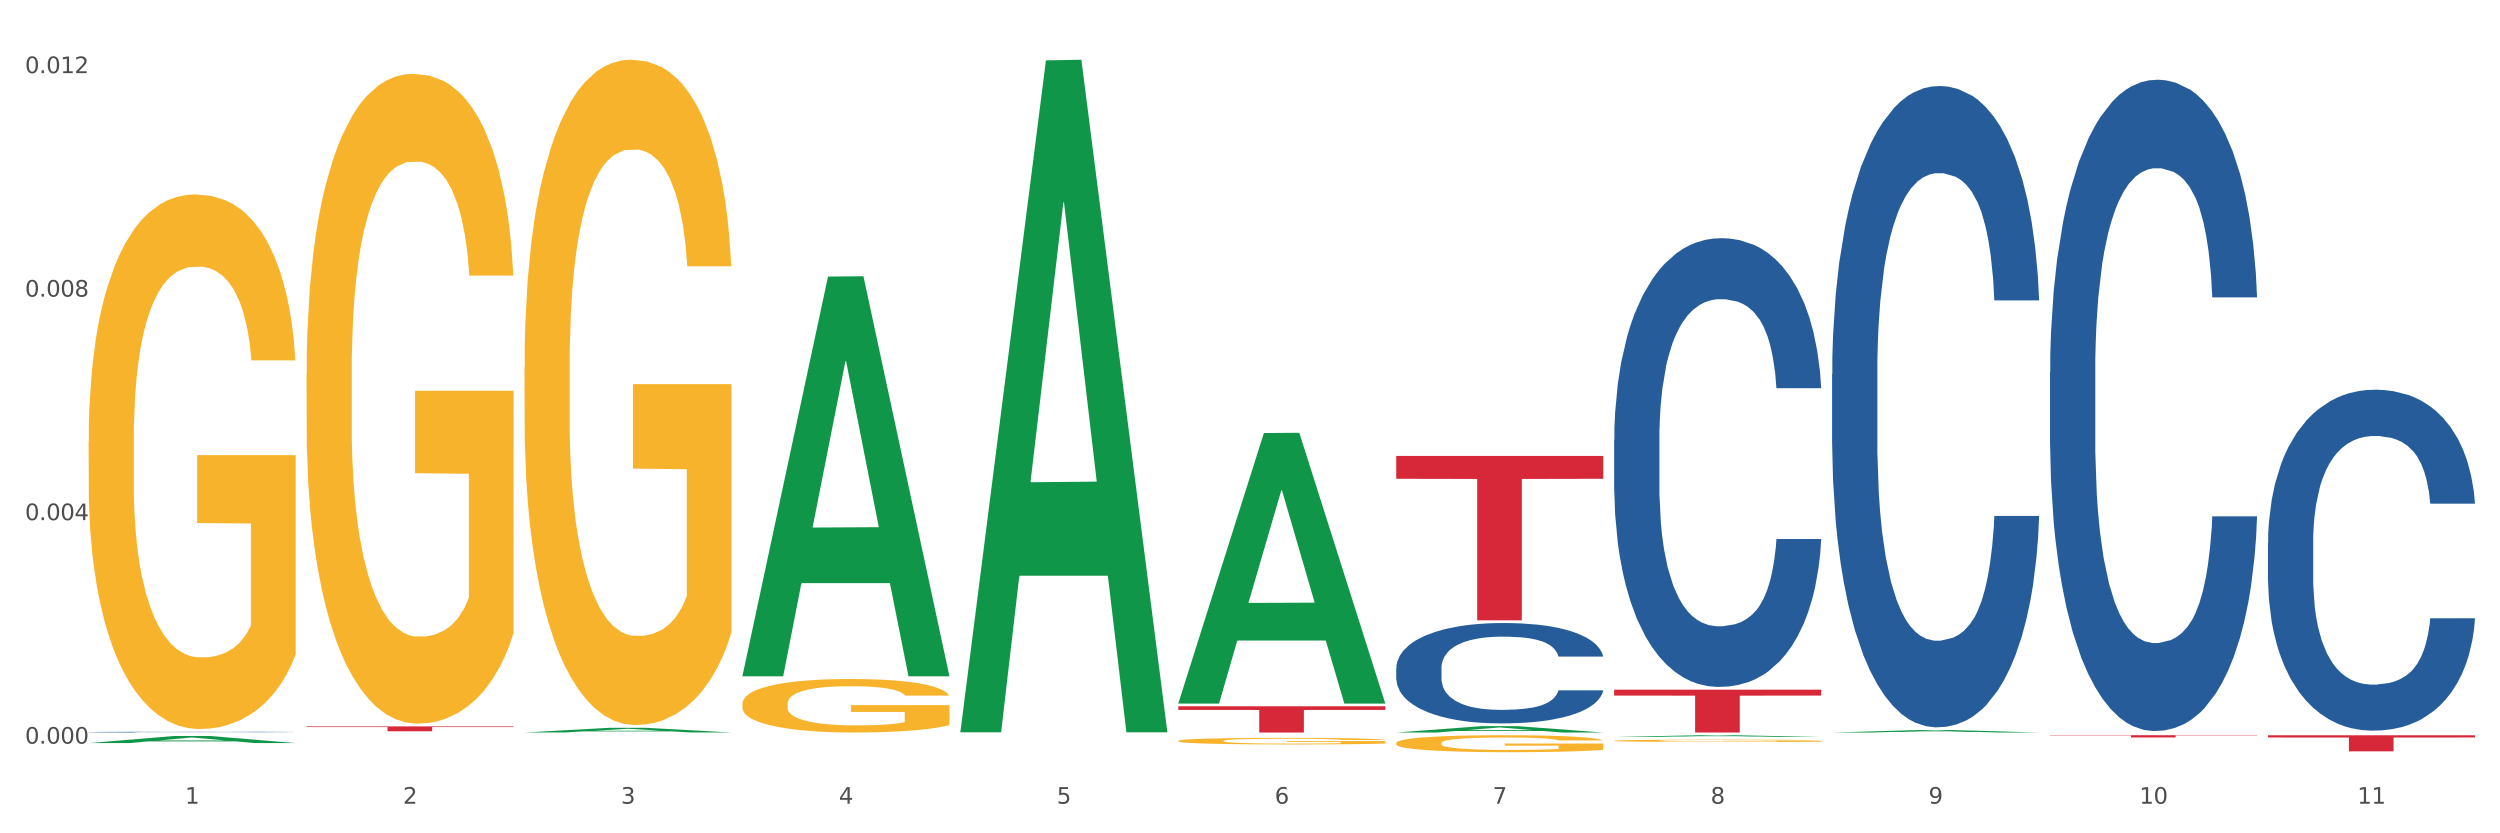
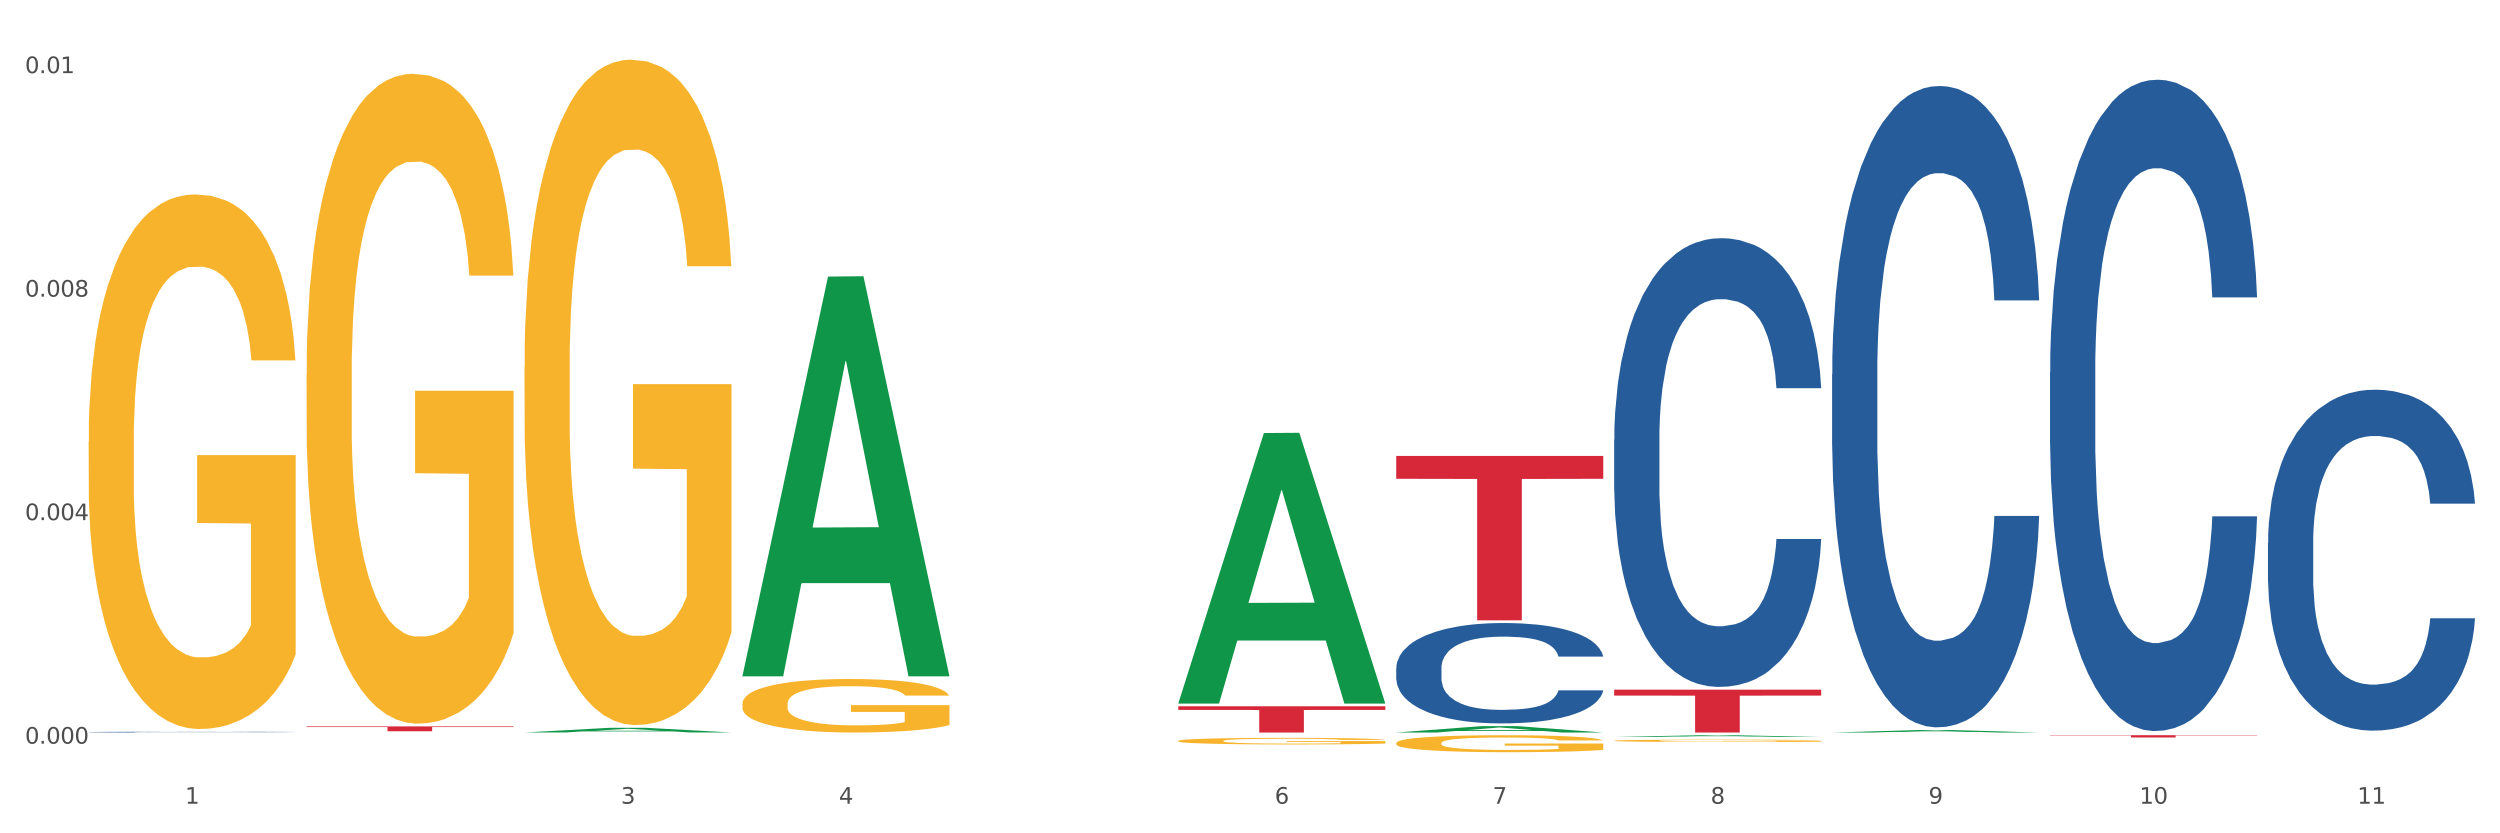
<svg xmlns="http://www.w3.org/2000/svg" xmlns:xlink="http://www.w3.org/1999/xlink" width="1080pt" height="360pt" viewBox="0 0 1080 360" version="1.1">
  <rect x="0" y="0" width="1080" height="360" fill="#333333" stroke="none" />
  <defs>
    <style type="text/css">*{stroke-linejoin: round; stroke-linecap: butt}</style>
  </defs>
  <g id="figure_1">
    <g id="patch_1">
      <path d="M 0 360  L 1080 360  L 1080 0  L 0 0  z " style="fill: #ffffff; stroke: #ffffff; stroke-linejoin: miter" />
    </g>
    <g id="axes_1">
      <g id="matplotlib.axis_1">
        <g id="xtick_1">
          <g id="text_1">
            <g style="fill: #4d4d4d" transform="translate(79.949 347.204) scale(0.096 -0.096)">
              <defs>
                <path id="DejaVuSans-31" d="M 794 531  L 1825 531  L 1825 4091  L 703 3866  L 703 4441  L 1819 4666  L 2450 4666  L 2450 531  L 3481 531  L 3481 0  L 794 0  L 794 531  z " transform="scale(0.016)" />
              </defs>
              <use xlink:href="#DejaVuSans-31" />
            </g>
          </g>
        </g>
        <g id="xtick_2">
          <g id="text_2">
            <g style="fill: #4d4d4d" transform="translate(174.097 347.204) scale(0.096 -0.096)">
              <defs>
-                 <path id="DejaVuSans-32" d="M 1228 531  L 3431 531  L 3431 0  L 469 0  L 469 531  Q 828 903 1448 1529  Q 2069 2156 2228 2338  Q 2531 2678 2651 2914  Q 2772 3150 2772 3378  Q 2772 3750 2511 3984  Q 2250 4219 1831 4219  Q 1534 4219 1204 4116  Q 875 4013 500 3803  L 500 4441  Q 881 4594 1212 4672  Q 1544 4750 1819 4750  Q 2544 4750 2975 4387  Q 3406 4025 3406 3419  Q 3406 3131 3298 2873  Q 3191 2616 2906 2266  Q 2828 2175 2409 1742  Q 1991 1309 1228 531  z " transform="scale(0.016)" />
-               </defs>
+                 </defs>
              <use xlink:href="#DejaVuSans-32" />
            </g>
          </g>
        </g>
        <g id="xtick_3">
          <g id="text_3">
            <g style="fill: #4d4d4d" transform="translate(268.244 347.204) scale(0.096 -0.096)">
              <defs>
                <path id="DejaVuSans-33" d="M 2597 2516  Q 3050 2419 3304 2112  Q 3559 1806 3559 1356  Q 3559 666 3084 287  Q 2609 -91 1734 -91  Q 1441 -91 1130 -33  Q 819 25 488 141  L 488 750  Q 750 597 1062 519  Q 1375 441 1716 441  Q 2309 441 2620 675  Q 2931 909 2931 1356  Q 2931 1769 2642 2001  Q 2353 2234 1838 2234  L 1294 2234  L 1294 2753  L 1863 2753  Q 2328 2753 2575 2939  Q 2822 3125 2822 3475  Q 2822 3834 2567 4026  Q 2313 4219 1838 4219  Q 1578 4219 1281 4162  Q 984 4106 628 3988  L 628 4550  Q 988 4650 1302 4700  Q 1616 4750 1894 4750  Q 2613 4750 3031 4423  Q 3450 4097 3450 3541  Q 3450 3153 3228 2886  Q 3006 2619 2597 2516  z " transform="scale(0.016)" />
              </defs>
              <use xlink:href="#DejaVuSans-33" />
            </g>
          </g>
        </g>
        <g id="xtick_4">
          <g id="text_4">
            <g style="fill: #4d4d4d" transform="translate(362.392 347.204) scale(0.096 -0.096)">
              <defs>
                <path id="DejaVuSans-34" d="M 2419 4116  L 825 1625  L 2419 1625  L 2419 4116  z M 2253 4666  L 3047 4666  L 3047 1625  L 3713 1625  L 3713 1100  L 3047 1100  L 3047 0  L 2419 0  L 2419 1100  L 313 1100  L 313 1709  L 2253 4666  z " transform="scale(0.016)" />
              </defs>
              <use xlink:href="#DejaVuSans-34" />
            </g>
          </g>
        </g>
        <g id="xtick_5">
          <g id="text_5">
            <g style="fill: #4d4d4d" transform="translate(456.54 347.204) scale(0.096 -0.096)">
              <defs>
-                 <path id="DejaVuSans-35" d="M 691 4666  L 3169 4666  L 3169 4134  L 1269 4134  L 1269 2991  Q 1406 3038 1543 3061  Q 1681 3084 1819 3084  Q 2600 3084 3056 2656  Q 3513 2228 3513 1497  Q 3513 744 3044 326  Q 2575 -91 1722 -91  Q 1428 -91 1123 -41  Q 819 9 494 109  L 494 744  Q 775 591 1075 516  Q 1375 441 1709 441  Q 2250 441 2565 725  Q 2881 1009 2881 1497  Q 2881 1984 2565 2268  Q 2250 2553 1709 2553  Q 1456 2553 1204 2497  Q 953 2441 691 2322  L 691 4666  z " transform="scale(0.016)" />
-               </defs>
+                 </defs>
              <use xlink:href="#DejaVuSans-35" />
            </g>
          </g>
        </g>
        <g id="xtick_6">
          <g id="text_6">
            <g style="fill: #4d4d4d" transform="translate(550.688 347.204) scale(0.096 -0.096)">
              <defs>
                <path id="DejaVuSans-36" d="M 2113 2584  Q 1688 2584 1439 2293  Q 1191 2003 1191 1497  Q 1191 994 1439 701  Q 1688 409 2113 409  Q 2538 409 2786 701  Q 3034 994 3034 1497  Q 3034 2003 2786 2293  Q 2538 2584 2113 2584  z M 3366 4563  L 3366 3988  Q 3128 4100 2886 4159  Q 2644 4219 2406 4219  Q 1781 4219 1451 3797  Q 1122 3375 1075 2522  Q 1259 2794 1537 2939  Q 1816 3084 2150 3084  Q 2853 3084 3261 2657  Q 3669 2231 3669 1497  Q 3669 778 3244 343  Q 2819 -91 2113 -91  Q 1303 -91 875 529  Q 447 1150 447 2328  Q 447 3434 972 4092  Q 1497 4750 2381 4750  Q 2619 4750 2861 4703  Q 3103 4656 3366 4563  z " transform="scale(0.016)" />
              </defs>
              <use xlink:href="#DejaVuSans-36" />
            </g>
          </g>
        </g>
        <g id="xtick_7">
          <g id="text_7">
            <g style="fill: #4d4d4d" transform="translate(644.835 347.204) scale(0.096 -0.096)">
              <defs>
                <path id="DejaVuSans-37" d="M 525 4666  L 3525 4666  L 3525 4397  L 1831 0  L 1172 0  L 2766 4134  L 525 4134  L 525 4666  z " transform="scale(0.016)" />
              </defs>
              <use xlink:href="#DejaVuSans-37" />
            </g>
          </g>
        </g>
        <g id="xtick_8">
          <g id="text_8">
            <g style="fill: #4d4d4d" transform="translate(738.983 347.204) scale(0.096 -0.096)">
              <defs>
                <path id="DejaVuSans-38" d="M 2034 2216  Q 1584 2216 1326 1975  Q 1069 1734 1069 1313  Q 1069 891 1326 650  Q 1584 409 2034 409  Q 2484 409 2743 651  Q 3003 894 3003 1313  Q 3003 1734 2745 1975  Q 2488 2216 2034 2216  z M 1403 2484  Q 997 2584 770 2862  Q 544 3141 544 3541  Q 544 4100 942 4425  Q 1341 4750 2034 4750  Q 2731 4750 3128 4425  Q 3525 4100 3525 3541  Q 3525 3141 3298 2862  Q 3072 2584 2669 2484  Q 3125 2378 3379 2068  Q 3634 1759 3634 1313  Q 3634 634 3220 271  Q 2806 -91 2034 -91  Q 1263 -91 848 271  Q 434 634 434 1313  Q 434 1759 690 2068  Q 947 2378 1403 2484  z M 1172 3481  Q 1172 3119 1398 2916  Q 1625 2713 2034 2713  Q 2441 2713 2670 2916  Q 2900 3119 2900 3481  Q 2900 3844 2670 4047  Q 2441 4250 2034 4250  Q 1625 4250 1398 4047  Q 1172 3844 1172 3481  z " transform="scale(0.016)" />
              </defs>
              <use xlink:href="#DejaVuSans-38" />
            </g>
          </g>
        </g>
        <g id="xtick_9">
          <g id="text_9">
            <g style="fill: #4d4d4d" transform="translate(833.131 347.204) scale(0.096 -0.096)">
              <defs>
                <path id="DejaVuSans-39" d="M 703 97  L 703 672  Q 941 559 1184 500  Q 1428 441 1663 441  Q 2288 441 2617 861  Q 2947 1281 2994 2138  Q 2813 1869 2534 1725  Q 2256 1581 1919 1581  Q 1219 1581 811 2004  Q 403 2428 403 3163  Q 403 3881 828 4315  Q 1253 4750 1959 4750  Q 2769 4750 3195 4129  Q 3622 3509 3622 2328  Q 3622 1225 3098 567  Q 2575 -91 1691 -91  Q 1453 -91 1209 -44  Q 966 3 703 97  z M 1959 2075  Q 2384 2075 2632 2365  Q 2881 2656 2881 3163  Q 2881 3666 2632 3958  Q 2384 4250 1959 4250  Q 1534 4250 1286 3958  Q 1038 3666 1038 3163  Q 1038 2656 1286 2365  Q 1534 2075 1959 2075  z " transform="scale(0.016)" />
              </defs>
              <use xlink:href="#DejaVuSans-39" />
            </g>
          </g>
        </g>
        <g id="xtick_10">
          <g id="text_10">
            <g style="fill: #4d4d4d" transform="translate(924.224 347.204) scale(0.096 -0.096)">
              <defs>
                <path id="DejaVuSans-30" d="M 2034 4250  Q 1547 4250 1301 3770  Q 1056 3291 1056 2328  Q 1056 1369 1301 889  Q 1547 409 2034 409  Q 2525 409 2770 889  Q 3016 1369 3016 2328  Q 3016 3291 2770 3770  Q 2525 4250 2034 4250  z M 2034 4750  Q 2819 4750 3233 4129  Q 3647 3509 3647 2328  Q 3647 1150 3233 529  Q 2819 -91 2034 -91  Q 1250 -91 836 529  Q 422 1150 422 2328  Q 422 3509 836 4129  Q 1250 4750 2034 4750  z " transform="scale(0.016)" />
              </defs>
              <use xlink:href="#DejaVuSans-31" />
              <use xlink:href="#DejaVuSans-30" transform="translate(63.623 0)" />
            </g>
          </g>
        </g>
        <g id="xtick_11">
          <g id="text_11">
            <g style="fill: #4d4d4d" transform="translate(1018.372 347.204) scale(0.096 -0.096)">
              <use xlink:href="#DejaVuSans-31" />
              <use xlink:href="#DejaVuSans-31" transform="translate(63.623 0)" />
            </g>
          </g>
        </g>
        <g id="xtick_12" />
        <g id="xtick_13" />
        <g id="xtick_14" />
        <g id="xtick_15" />
        <g id="xtick_16" />
        <g id="xtick_17" />
        <g id="xtick_18" />
        <g id="xtick_19" />
        <g id="xtick_20" />
        <g id="xtick_21" />
      </g>
      <g id="matplotlib.axis_2">
        <g id="ytick_1">
          <g id="text_12">
            <g style="fill: #4d4d4d" transform="translate(10.8 321.266) scale(0.096 -0.096)">
              <defs>
                <path id="DejaVuSans-2e" d="M 684 794  L 1344 794  L 1344 0  L 684 0  L 684 794  z " transform="scale(0.016)" />
              </defs>
              <use xlink:href="#DejaVuSans-30" />
              <use xlink:href="#DejaVuSans-2e" transform="translate(63.623 0)" />
              <use xlink:href="#DejaVuSans-30" transform="translate(95.41 0)" />
              <use xlink:href="#DejaVuSans-30" transform="translate(159.033 0)" />
              <use xlink:href="#DejaVuSans-30" transform="translate(222.656 0)" />
            </g>
          </g>
        </g>
        <g id="ytick_2">
          <g id="text_13">
            <g style="fill: #4d4d4d" transform="translate(10.8 224.709) scale(0.096 -0.096)">
              <use xlink:href="#DejaVuSans-30" />
              <use xlink:href="#DejaVuSans-2e" transform="translate(63.623 0)" />
              <use xlink:href="#DejaVuSans-30" transform="translate(95.41 0)" />
              <use xlink:href="#DejaVuSans-30" transform="translate(159.033 0)" />
              <use xlink:href="#DejaVuSans-34" transform="translate(222.656 0)" />
            </g>
          </g>
        </g>
        <g id="ytick_3">
          <g id="text_14">
            <g style="fill: #4d4d4d" transform="translate(10.8 128.151) scale(0.096 -0.096)">
              <use xlink:href="#DejaVuSans-30" />
              <use xlink:href="#DejaVuSans-2e" transform="translate(63.623 0)" />
              <use xlink:href="#DejaVuSans-30" transform="translate(95.41 0)" />
              <use xlink:href="#DejaVuSans-30" transform="translate(159.033 0)" />
              <use xlink:href="#DejaVuSans-38" transform="translate(222.656 0)" />
            </g>
          </g>
        </g>
        <g id="ytick_4">
          <g id="text_15">
            <g style="fill: #4d4d4d" transform="translate(10.8 31.593) scale(0.096 -0.096)">
              <use xlink:href="#DejaVuSans-30" />
              <use xlink:href="#DejaVuSans-2e" transform="translate(63.623 0)" />
              <use xlink:href="#DejaVuSans-30" transform="translate(95.41 0)" />
              <use xlink:href="#DejaVuSans-31" transform="translate(159.033 0)" />
              <use xlink:href="#DejaVuSans-32" transform="translate(222.656 0)" />
            </g>
          </g>
        </g>
        <g id="ytick_5" />
        <g id="ytick_6" />
        <g id="ytick_7" />
      </g>
      <g id="PolyCollection_1">
-         <path d="M 38.283 321.007  L 38.375 321.004  L 75.258 317.944  L 90.564 317.941  L 127.723 321.012  L 110.02 321.012  L 101.998 320.297  L 63.916 320.297  L 63.64 320.309  L 55.894 321.012  L 38.283 321.012  L 38.283 321.007  L 68.711 319.87  L 97.203 319.868  L 83.095 318.596  L 82.911 318.59  L 82.727 318.599  L 68.619 319.868  L 68.711 319.87  L 38.283 321.007  z " clip-path="url(#p2ce8f392f6)" style="fill: #109648" />
        <path d="M 697.317 297.927  L 786.757 297.927  L 786.757 300.502  L 751.574 300.519  L 751.574 316.452  L 732.287 316.452  L 732.287 300.519  L 697.317 300.502  L 697.317 297.945  L 697.317 297.927  z " clip-path="url(#p2ce8f392f6)" style="fill: #d62839" />
        <path d="M 38.283 190.717  L 38.389 190.506  L 38.389 182.913  L 38.6 176.374  L 39.656 160.555  L 41.24 147.477  L 42.401 140.517  L 43.563 134.822  L 44.936 129.127  L 46.625 123.221  L 49.687 114.573  L 51.588 110.143  L 53.911 105.503  L 58.135 98.753  L 61.197 94.956  L 64.365 91.792  L 69.54 87.996  L 72.919 86.308  L 76.509 85.043  L 80.838 84.199  L 84.112 83.988  L 91.292 84.621  L 97.417 86.519  L 100.374 87.996  L 104.175 90.527  L 106.182 92.214  L 109.455 95.589  L 112.834 100.019  L 115.157 103.815  L 118.642 110.987  L 121.282 118.158  L 123.711 127.017  L 124.978 133.134  L 125.928 138.829  L 126.773 145.368  L 127.618 155.703  L 108.61 155.703  L 107.871 148.321  L 106.71 141.36  L 105.02 134.611  L 103.542 130.392  L 101.007 125.119  L 98.684 121.744  L 96.256 119.213  L 93.299 117.104  L 90.976 116.049  L 87.702 115.205  L 81.261 115.416  L 76.931 117.104  L 73.975 119.213  L 72.074 121.111  L 70.384 123.221  L 68.484 126.174  L 66.266 130.603  L 64.682 134.611  L 63.098 139.673  L 61.831 144.735  L 60.669 150.641  L 59.719 156.969  L 58.98 163.508  L 58.346 171.523  L 57.818 184.811  L 57.818 213.709  L 58.03 220.247  L 58.558 228.895  L 59.191 235.434  L 60.247 243.238  L 61.197 248.512  L 62.993 256.105  L 64.999 262.433  L 66.583 266.44  L 68.167 269.815  L 70.912 274.456  L 73.975 278.252  L 76.615 280.573  L 80.205 282.682  L 82.634 283.526  L 84.745 283.947  L 89.92 283.947  L 93.616 283.315  L 97.734 281.838  L 100.902 279.94  L 103.542 277.62  L 106.498 273.823  L 108.399 270.237  L 108.399 226.153  L 85.168 225.942  L 85.168 196.623  L 127.723 196.623  L 127.723 282.682  L 125.928 287.111  L 123.922 291.119  L 121.81 294.705  L 118.642 299.134  L 114.841 303.353  L 111.461 306.306  L 107.871 308.837  L 103.647 311.157  L 98.156 313.266  L 94.777 314.11  L 90.553 314.743  L 85.59 314.954  L 81.261 314.532  L 77.037 313.477  L 72.602 311.579  L 68.272 308.837  L 64.999 306.095  L 61.725 302.72  L 58.241 298.29  L 55.495 294.072  L 53.383 290.275  L 51.06 285.424  L 48.526 279.096  L 46.625 273.401  L 44.936 267.495  L 43.14 259.902  L 41.873 253.363  L 40.606 245.137  L 39.867 239.02  L 39.022 229.528  L 38.389 216.24  L 38.283 190.717  z " clip-path="url(#p2ce8f392f6)" style="fill: #f7b32b" />
        <path d="M 509.021 305.12  L 598.462 305.12  L 598.462 306.695  L 563.279 306.706  L 563.279 316.452  L 543.992 316.452  L 543.992 306.706  L 509.021 306.695  L 509.021 305.131  L 509.021 305.12  z " clip-path="url(#p2ce8f392f6)" style="fill: #d62839" />
        <path d="M 132.431 313.796  L 221.871 313.796  L 221.871 314.091  L 186.688 314.093  L 186.688 315.921  L 167.401 315.921  L 167.401 314.093  L 132.431 314.091  L 132.431 313.798  L 132.431 313.796  z " clip-path="url(#p2ce8f392f6)" style="fill: #d62839" />
        <path d="M 38.283 316.27  L 38.389 316.269  L 38.389 316.261  L 38.706 316.249  L 39.869 316.228  L 41.349 316.212  L 43.886 316.194  L 45.261 316.186  L 47.058 316.177  L 50.758 316.163  L 54.987 316.151  L 57.947 316.144  L 60.167 316.14  L 65.136 316.132  L 67.991 316.129  L 70.951 316.126  L 73.488 316.124  L 77.717 316.122  L 81.1 316.121  L 85.012 316.121  L 88.289 316.121  L 92.624 316.123  L 98.967 316.126  L 101.399 316.128  L 104.676 316.132  L 108.059 316.137  L 110.808 316.142  L 113.98 316.149  L 117.257 316.158  L 120.429 316.169  L 122.649 316.18  L 124.446 316.191  L 126.032 316.204  L 127.195 316.219  L 127.723 316.232  L 108.376 316.232  L 107.848 316.22  L 106.79 316.208  L 105.733 316.2  L 104.57 316.194  L 102.773 316.186  L 101.187 316.181  L 98.544 316.176  L 96.113 316.172  L 94.104 316.17  L 91.672 316.168  L 86.492 316.166  L 82.792 316.166  L 80.466 316.167  L 77.611 316.168  L 75.18 316.17  L 72.325 316.174  L 70.105 316.178  L 67.885 316.183  L 66.616 316.187  L 64.713 316.193  L 63.445 316.199  L 61.753 316.208  L 60.802 316.215  L 59.11 316.232  L 58.37 316.245  L 58.053 316.253  L 57.841 316.263  L 57.841 316.31  L 58.476 316.331  L 59.004 316.34  L 59.85 316.351  L 61.436 316.364  L 63.762 316.377  L 66.193 316.386  L 68.202 316.392  L 70.105 316.396  L 72.008 316.4  L 74.334 316.403  L 76.237 316.404  L 79.091 316.406  L 82.475 316.407  L 85.118 316.407  L 90.509 316.406  L 92.941 316.404  L 95.267 316.402  L 97.804 316.399  L 99.813 316.395  L 100.976 316.392  L 102.879 316.387  L 104.359 316.381  L 105.628 316.374  L 106.473 316.368  L 107.425 316.358  L 108.165 316.348  L 108.376 316.343  L 127.723 316.343  L 127.3 316.354  L 126.56 316.364  L 125.08 316.378  L 123.917 316.387  L 122.12 316.397  L 120.217 316.405  L 117.574 316.414  L 115.142 316.421  L 112.605 316.427  L 109.856 316.433  L 104.887 316.44  L 103.09 316.442  L 99.284 316.446  L 96.324 316.448  L 91.989 316.45  L 87.549 316.452  L 82.897 316.452  L 78.774 316.451  L 74.228 316.449  L 71.374 316.448  L 68.202 316.445  L 64.502 316.441  L 61.013 316.436  L 57.736 316.429  L 54.67 316.423  L 51.815 316.415  L 48.115 316.402  L 45.366 316.389  L 43.358 316.377  L 41.983 316.367  L 40.609 316.355  L 39.869 316.346  L 38.706 316.325  L 38.283 316.305  L 38.283 316.27  z " clip-path="url(#p2ce8f392f6)" style="fill: #255c99" />
        <path d="M 603.169 288.632  L 603.275 288.592  L 603.275 287.483  L 603.592 285.979  L 604.755 283.206  L 606.235 281.108  L 608.772 278.652  L 610.147 277.623  L 611.944 276.474  L 615.644 274.613  L 619.873 273.029  L 622.833 272.158  L 625.053 271.603  L 630.022 270.613  L 632.877 270.178  L 635.837 269.821  L 638.374 269.584  L 642.603 269.307  L 645.986 269.188  L 649.898 269.148  L 653.175 269.188  L 657.51 269.346  L 663.853 269.821  L 666.285 270.099  L 669.562 270.574  L 672.945 271.207  L 675.694 271.841  L 678.866 272.752  L 682.143 273.94  L 685.315 275.445  L 687.535 276.831  L 689.332 278.296  L 690.918 280.078  L 692.081 282.018  L 692.609 283.642  L 673.262 283.642  L 672.734 282.177  L 671.676 280.593  L 670.619 279.524  L 669.456 278.652  L 667.659 277.662  L 666.073 277.029  L 663.43 276.276  L 660.999 275.801  L 658.99 275.524  L 656.558 275.286  L 651.378 275.049  L 647.678 275.049  L 645.352 275.128  L 642.497 275.326  L 640.066 275.603  L 637.211 276.078  L 634.991 276.593  L 632.771 277.266  L 631.502 277.742  L 629.599 278.613  L 628.331 279.326  L 626.639 280.553  L 625.688 281.424  L 623.996 283.682  L 623.256 285.345  L 622.939 286.493  L 622.727 287.761  L 622.727 293.938  L 623.362 296.71  L 623.89 297.898  L 624.736 299.245  L 626.322 300.987  L 628.648 302.69  L 631.079 303.918  L 633.088 304.67  L 634.991 305.225  L 636.894 305.66  L 639.22 306.056  L 641.123 306.294  L 643.977 306.531  L 647.361 306.65  L 650.004 306.65  L 655.395 306.452  L 657.827 306.254  L 660.153 305.977  L 662.69 305.541  L 664.699 305.066  L 665.862 304.71  L 667.765 303.957  L 669.245 303.165  L 670.514 302.254  L 671.359 301.462  L 672.311 300.274  L 673.051 298.928  L 673.262 298.215  L 692.609 298.215  L 692.186 299.641  L 691.446 301.027  L 689.966 302.888  L 688.803 303.957  L 687.006 305.264  L 685.103 306.373  L 682.46 307.601  L 680.028 308.511  L 677.491 309.303  L 674.742 310.016  L 669.773 311.006  L 667.976 311.283  L 664.17 311.759  L 661.21 312.036  L 656.875 312.313  L 652.435 312.472  L 647.783 312.511  L 643.66 312.432  L 639.114 312.194  L 636.26 311.957  L 633.088 311.6  L 629.388 311.046  L 625.899 310.373  L 622.622 309.581  L 619.556 308.67  L 616.701 307.64  L 613.001 305.937  L 610.252 304.274  L 608.244 302.73  L 606.869 301.423  L 605.495 299.76  L 604.755 298.611  L 603.592 295.839  L 603.169 293.265  L 603.169 288.632  z " clip-path="url(#p2ce8f392f6)" style="fill: #255c99" />
        <path d="M 697.317 189.998  L 697.422 189.821  L 697.422 184.864  L 697.74 178.136  L 698.903 165.743  L 700.383 156.359  L 702.92 145.382  L 704.294 140.778  L 706.092 135.644  L 709.792 127.323  L 714.021 120.241  L 716.981 116.345  L 719.201 113.867  L 724.17 109.44  L 727.024 107.493  L 729.985 105.899  L 732.522 104.837  L 736.751 103.598  L 740.134 103.067  L 744.046 102.89  L 747.323 103.067  L 751.657 103.775  L 758.001 105.899  L 760.432 107.139  L 763.71 109.263  L 767.093 112.096  L 769.842 114.929  L 773.013 119.001  L 776.291 124.313  L 779.462 131.041  L 781.682 137.237  L 783.48 143.788  L 785.065 151.756  L 786.228 160.431  L 786.757 167.69  L 767.41 167.69  L 766.881 161.139  L 765.824 154.057  L 764.767 149.277  L 763.604 145.382  L 761.807 140.955  L 760.221 138.123  L 757.578 134.759  L 755.146 132.634  L 753.138 131.395  L 750.706 130.332  L 745.526 129.27  L 741.825 129.27  L 739.5 129.624  L 736.645 130.509  L 734.213 131.749  L 731.359 133.873  L 729.139 136.175  L 726.919 139.185  L 725.65 141.31  L 723.747 145.205  L 722.478 148.392  L 720.787 153.88  L 719.835 157.775  L 718.144 167.867  L 717.404 175.303  L 717.087 180.438  L 716.875 186.103  L 716.875 213.723  L 717.509 226.117  L 718.038 231.428  L 718.884 237.448  L 720.47 245.238  L 722.796 252.851  L 725.227 258.34  L 727.236 261.704  L 729.139 264.183  L 731.042 266.13  L 733.368 267.901  L 735.271 268.963  L 738.125 270.025  L 741.508 270.556  L 744.151 270.556  L 749.543 269.671  L 751.975 268.786  L 754.301 267.546  L 756.838 265.599  L 758.847 263.474  L 760.009 261.881  L 761.912 258.517  L 763.393 254.976  L 764.661 250.904  L 765.507 247.363  L 766.458 242.051  L 767.199 236.032  L 767.41 232.845  L 786.757 232.845  L 786.334 239.218  L 785.594 245.415  L 784.114 253.737  L 782.951 258.517  L 781.154 264.36  L 779.251 269.317  L 776.608 274.806  L 774.176 278.878  L 771.639 282.419  L 768.89 285.606  L 763.921 290.032  L 762.124 291.271  L 758.318 293.396  L 755.358 294.635  L 751.023 295.875  L 746.583 296.583  L 741.931 296.76  L 737.808 296.406  L 733.262 295.343  L 730.407 294.281  L 727.236 292.688  L 723.536 290.209  L 720.047 287.199  L 716.769 283.658  L 713.704 279.586  L 710.849 274.983  L 707.149 267.369  L 704.4 259.933  L 702.391 253.028  L 701.017 247.186  L 699.643 239.75  L 698.903 234.615  L 697.74 222.222  L 697.317 210.713  L 697.317 189.998  z " clip-path="url(#p2ce8f392f6)" style="fill: #255c99" />
        <path d="M 885.612 317.619  L 975.052 317.619  L 975.052 317.755  L 939.87 317.756  L 939.87 318.599  L 920.583 318.599  L 920.583 317.756  L 885.612 317.755  L 885.612 317.62  L 885.612 317.619  z " clip-path="url(#p2ce8f392f6)" style="fill: #d62839" />
        <path d="M 791.464 161.644  L 791.57 161.391  L 791.57 154.306  L 791.887 144.691  L 793.05 126.978  L 794.53 113.567  L 797.068 97.879  L 798.442 91.3  L 800.239 83.962  L 803.939 72.069  L 808.168 61.948  L 811.129 56.381  L 813.349 52.839  L 818.318 46.513  L 821.172 43.729  L 824.132 41.452  L 826.67 39.934  L 830.898 38.162  L 834.282 37.403  L 838.193 37.15  L 841.471 37.403  L 845.805 38.415  L 852.148 41.452  L 854.58 43.223  L 857.857 46.26  L 861.24 50.308  L 863.989 54.357  L 867.161 60.177  L 870.438 67.768  L 873.61 77.383  L 875.83 86.239  L 877.627 95.602  L 879.213 106.988  L 880.376 119.387  L 880.905 129.761  L 861.558 129.761  L 861.029 120.399  L 859.972 110.278  L 858.915 103.446  L 857.752 97.879  L 855.954 91.553  L 854.369 87.504  L 851.726 82.697  L 849.294 79.66  L 847.285 77.889  L 844.854 76.371  L 839.673 74.853  L 835.973 74.853  L 833.647 75.359  L 830.793 76.624  L 828.361 78.395  L 825.507 81.432  L 823.287 84.721  L 821.066 89.023  L 819.798 92.059  L 817.895 97.626  L 816.626 102.181  L 814.935 110.025  L 813.983 115.591  L 812.291 130.014  L 811.551 140.642  L 811.234 147.98  L 811.023 156.077  L 811.023 195.551  L 811.657 213.263  L 812.186 220.854  L 813.032 229.458  L 814.617 240.591  L 816.943 251.472  L 819.375 259.316  L 821.384 264.123  L 823.287 267.666  L 825.189 270.449  L 827.515 272.98  L 829.418 274.498  L 832.273 276.016  L 835.656 276.775  L 838.299 276.775  L 843.691 275.51  L 846.122 274.245  L 848.448 272.474  L 850.986 269.69  L 852.994 266.654  L 854.157 264.377  L 856.06 259.569  L 857.54 254.508  L 858.809 248.688  L 859.655 243.628  L 860.606 236.037  L 861.346 227.433  L 861.558 222.879  L 880.905 222.879  L 880.482 231.988  L 879.742 240.844  L 878.262 252.737  L 877.099 259.569  L 875.301 267.919  L 873.398 275.004  L 870.755 282.848  L 868.324 288.668  L 865.787 293.729  L 863.038 298.283  L 858.069 304.609  L 856.272 306.38  L 852.466 309.417  L 849.505 311.188  L 845.171 312.959  L 840.731 313.972  L 836.079 314.225  L 831.956 313.719  L 827.41 312.2  L 824.555 310.682  L 821.384 308.405  L 817.683 304.862  L 814.194 300.561  L 810.917 295.5  L 807.851 289.68  L 804.997 283.101  L 801.296 272.221  L 798.548 261.593  L 796.539 251.725  L 795.165 243.375  L 793.79 232.747  L 793.05 225.409  L 791.887 207.696  L 791.464 191.249  L 791.464 161.644  z " clip-path="url(#p2ce8f392f6)" style="fill: #255c99" />
        <path d="M 979.76 234.533  L 979.865 234.398  L 979.865 230.632  L 980.183 225.52  L 981.346 216.103  L 982.826 208.973  L 985.363 200.633  L 986.737 197.135  L 988.535 193.234  L 992.235 186.912  L 996.464 181.531  L 999.424 178.571  L 1001.644 176.688  L 1006.613 173.325  L 1009.467 171.845  L 1012.428 170.635  L 1014.965 169.827  L 1019.194 168.886  L 1022.577 168.482  L 1026.489 168.348  L 1029.766 168.482  L 1034.101 169.02  L 1040.444 170.635  L 1042.875 171.576  L 1046.153 173.19  L 1049.536 175.343  L 1052.285 177.495  L 1055.456 180.589  L 1058.734 184.625  L 1061.905 189.737  L 1064.125 194.445  L 1065.923 199.422  L 1067.508 205.476  L 1068.671 212.068  L 1069.2 217.583  L 1049.853 217.583  L 1049.324 212.606  L 1048.267 207.225  L 1047.21 203.593  L 1046.047 200.633  L 1044.25 197.27  L 1042.664 195.118  L 1040.021 192.562  L 1037.589 190.947  L 1035.581 190.006  L 1033.149 189.199  L 1027.969 188.392  L 1024.268 188.392  L 1021.943 188.661  L 1019.088 189.333  L 1016.656 190.275  L 1013.802 191.889  L 1011.582 193.638  L 1009.362 195.925  L 1008.093 197.539  L 1006.19 200.499  L 1004.921 202.92  L 1003.23 207.09  L 1002.278 210.05  L 1000.587 217.717  L 999.847 223.367  L 999.53 227.269  L 999.318 231.573  L 999.318 252.559  L 999.952 261.975  L 1000.481 266.011  L 1001.327 270.585  L 1002.913 276.504  L 1005.239 282.288  L 1007.67 286.459  L 1009.679 289.014  L 1011.582 290.898  L 1013.485 292.378  L 1015.811 293.723  L 1017.714 294.53  L 1020.568 295.337  L 1023.951 295.741  L 1026.594 295.741  L 1031.986 295.068  L 1034.418 294.395  L 1036.744 293.454  L 1039.281 291.974  L 1041.29 290.36  L 1042.452 289.149  L 1044.355 286.593  L 1045.836 283.903  L 1047.104 280.809  L 1047.95 278.118  L 1048.901 274.082  L 1049.642 269.509  L 1049.853 267.087  L 1069.2 267.087  L 1068.777 271.93  L 1068.037 276.638  L 1066.557 282.961  L 1065.394 286.593  L 1063.597 291.032  L 1061.694 294.799  L 1059.051 298.969  L 1056.619 302.063  L 1054.082 304.754  L 1051.333 307.175  L 1046.364 310.538  L 1044.567 311.48  L 1040.761 313.094  L 1037.801 314.036  L 1033.466 314.977  L 1029.026 315.515  L 1024.374 315.65  L 1020.251 315.381  L 1015.705 314.574  L 1012.851 313.767  L 1009.679 312.556  L 1005.979 310.673  L 1002.49 308.386  L 999.212 305.695  L 996.147 302.601  L 993.292 299.104  L 989.592 293.319  L 986.843 287.669  L 984.834 282.423  L 983.46 277.984  L 982.086 272.334  L 981.346 268.433  L 980.183 259.016  L 979.76 250.272  L 979.76 234.533  z " clip-path="url(#p2ce8f392f6)" style="fill: #255c99" />
        <path d="M 697.317 320.002  L 697.422 320.001  L 697.422 319.968  L 697.633 319.939  L 698.689 319.869  L 700.273 319.812  L 701.435 319.781  L 702.597 319.756  L 703.969 319.731  L 705.659 319.705  L 708.721 319.666  L 710.622 319.647  L 712.945 319.626  L 717.169 319.597  L 720.231 319.58  L 723.399 319.566  L 728.573 319.549  L 731.952 319.542  L 735.543 319.536  L 739.872 319.533  L 743.146 319.532  L 750.326 319.534  L 756.451 319.543  L 759.407 319.549  L 763.209 319.56  L 765.215 319.568  L 768.489 319.583  L 771.868 319.602  L 774.191 319.619  L 777.676 319.651  L 780.316 319.682  L 782.744 319.721  L 784.011 319.748  L 784.962 319.773  L 785.807 319.802  L 786.651 319.848  L 767.644 319.848  L 766.905 319.815  L 765.743 319.785  L 764.054 319.755  L 762.575 319.736  L 760.041 319.713  L 757.718 319.698  L 755.289 319.687  L 752.333 319.678  L 750.009 319.673  L 746.736 319.669  L 740.294 319.67  L 735.965 319.678  L 733.008 319.687  L 731.108 319.695  L 729.418 319.705  L 727.517 319.718  L 725.3 319.737  L 723.716 319.755  L 722.132 319.777  L 720.865 319.799  L 719.703 319.825  L 718.753 319.853  L 718.014 319.882  L 717.38 319.918  L 716.852 319.976  L 716.852 320.104  L 717.063 320.132  L 717.591 320.171  L 718.225 320.199  L 719.281 320.234  L 720.231 320.257  L 722.026 320.291  L 724.033 320.318  L 725.617 320.336  L 727.201 320.351  L 729.946 320.371  L 733.008 320.388  L 735.648 320.398  L 739.239 320.408  L 741.667 320.411  L 743.779 320.413  L 748.953 320.413  L 752.649 320.41  L 756.768 320.404  L 759.935 320.396  L 762.575 320.385  L 765.532 320.369  L 767.433 320.353  L 767.433 320.158  L 744.202 320.158  L 744.202 320.028  L 786.757 320.028  L 786.757 320.408  L 784.962 320.427  L 782.956 320.445  L 780.844 320.461  L 777.676 320.48  L 773.874 320.499  L 770.495 320.512  L 766.905 320.523  L 762.681 320.533  L 757.19 320.543  L 753.811 320.546  L 749.587 320.549  L 744.624 320.55  L 740.294 320.548  L 736.071 320.543  L 731.636 320.535  L 727.306 320.523  L 724.033 320.511  L 720.759 320.496  L 717.274 320.477  L 714.529 320.458  L 712.417 320.441  L 710.094 320.42  L 707.56 320.392  L 705.659 320.367  L 703.969 320.341  L 702.174 320.307  L 700.907 320.278  L 699.64 320.242  L 698.901 320.215  L 698.056 320.173  L 697.422 320.115  L 697.317 320.002  z " clip-path="url(#p2ce8f392f6)" style="fill: #f7b32b" />
        <path d="M 603.169 321.007  L 603.275 321  L 603.275 320.759  L 603.486 320.551  L 604.542 320.049  L 606.126 319.634  L 607.287 319.413  L 608.449 319.233  L 609.822 319.052  L 611.511 318.864  L 614.573 318.59  L 616.474 318.449  L 618.797 318.302  L 623.021 318.088  L 626.083 317.967  L 629.251 317.867  L 634.426 317.746  L 637.805 317.693  L 641.395 317.653  L 645.724 317.626  L 648.998 317.619  L 656.179 317.639  L 662.303 317.7  L 665.26 317.746  L 669.061 317.827  L 671.068 317.88  L 674.341 317.987  L 677.72 318.128  L 680.043 318.249  L 683.528 318.476  L 686.168 318.704  L 688.597 318.985  L 689.864 319.179  L 690.814 319.36  L 691.659 319.567  L 692.504 319.895  L 673.496 319.895  L 672.757 319.661  L 671.596 319.44  L 669.906 319.226  L 668.428 319.092  L 665.893 318.925  L 663.57 318.818  L 661.142 318.737  L 658.185 318.67  L 655.862 318.637  L 652.588 318.61  L 646.147 318.617  L 641.817 318.67  L 638.861 318.737  L 636.96 318.797  L 635.27 318.864  L 633.37 318.958  L 631.152 319.099  L 629.568 319.226  L 627.984 319.387  L 626.717 319.547  L 625.555 319.735  L 624.605 319.935  L 623.866 320.143  L 623.232 320.397  L 622.704 320.819  L 622.704 321.736  L 622.916 321.944  L 623.444 322.218  L 624.077 322.426  L 625.133 322.673  L 626.083 322.841  L 627.879 323.082  L 629.885 323.283  L 631.469 323.41  L 633.053 323.517  L 635.798 323.664  L 638.861 323.785  L 641.501 323.858  L 645.091 323.925  L 647.52 323.952  L 649.632 323.965  L 654.806 323.965  L 658.502 323.945  L 662.62 323.898  L 665.788 323.838  L 668.428 323.765  L 671.384 323.644  L 673.285 323.53  L 673.285 322.131  L 650.054 322.125  L 650.054 321.194  L 692.609 321.194  L 692.609 323.925  L 690.814 324.066  L 688.808 324.193  L 686.696 324.307  L 683.528 324.447  L 679.727 324.581  L 676.347 324.675  L 672.757 324.755  L 668.533 324.829  L 663.042 324.896  L 659.663 324.923  L 655.439 324.943  L 650.476 324.95  L 646.147 324.936  L 641.923 324.903  L 637.488 324.842  L 633.158 324.755  L 629.885 324.668  L 626.611 324.561  L 623.127 324.421  L 620.381 324.287  L 618.269 324.166  L 615.946 324.012  L 613.412 323.811  L 611.511 323.631  L 609.822 323.443  L 608.026 323.202  L 606.759 322.995  L 605.492 322.734  L 604.753 322.54  L 603.908 322.238  L 603.275 321.817  L 603.169 321.007  z " clip-path="url(#p2ce8f392f6)" style="fill: #f7b32b" />
        <path d="M 509.021 320.074  L 509.127 320.071  L 509.127 319.978  L 509.338 319.897  L 510.394 319.702  L 511.978 319.541  L 513.14 319.455  L 514.301 319.385  L 515.674 319.314  L 517.363 319.242  L 520.426 319.135  L 522.327 319.08  L 524.65 319.023  L 528.874 318.94  L 531.936 318.893  L 535.104 318.854  L 540.278 318.807  L 543.657 318.787  L 547.247 318.771  L 551.577 318.761  L 554.85 318.758  L 562.031 318.766  L 568.155 318.789  L 571.112 318.807  L 574.914 318.839  L 576.92 318.859  L 580.193 318.901  L 583.573 318.956  L 585.896 319.002  L 589.38 319.091  L 592.02 319.179  L 594.449 319.288  L 595.716 319.364  L 596.667 319.434  L 597.511 319.515  L 598.356 319.642  L 579.349 319.642  L 578.609 319.551  L 577.448 319.465  L 575.758 319.382  L 574.28 319.33  L 571.746 319.265  L 569.423 319.223  L 566.994 319.192  L 564.037 319.166  L 561.714 319.153  L 558.441 319.143  L 551.999 319.145  L 547.67 319.166  L 544.713 319.192  L 542.812 319.216  L 541.123 319.242  L 539.222 319.278  L 537.004 319.333  L 535.42 319.382  L 533.837 319.444  L 532.569 319.507  L 531.408 319.58  L 530.457 319.658  L 529.718 319.738  L 529.085 319.837  L 528.557 320.001  L 528.557 320.357  L 528.768 320.438  L 529.296 320.545  L 529.929 320.625  L 530.985 320.721  L 531.936 320.786  L 533.731 320.88  L 535.737 320.958  L 537.321 321.007  L 538.905 321.049  L 541.651 321.106  L 544.713 321.153  L 547.353 321.182  L 550.943 321.208  L 553.372 321.218  L 555.484 321.223  L 560.658 321.223  L 564.354 321.215  L 568.472 321.197  L 571.64 321.174  L 574.28 321.145  L 577.237 321.098  L 579.137 321.054  L 579.137 320.511  L 555.906 320.508  L 555.906 320.147  L 598.462 320.147  L 598.462 321.208  L 596.667 321.262  L 594.66 321.312  L 592.548 321.356  L 589.38 321.41  L 585.579 321.462  L 582.2 321.499  L 578.609 321.53  L 574.386 321.559  L 568.895 321.585  L 565.516 321.595  L 561.292 321.603  L 556.329 321.606  L 551.999 321.6  L 547.775 321.587  L 543.34 321.564  L 539.011 321.53  L 535.737 321.496  L 532.464 321.455  L 528.979 321.4  L 526.234 321.348  L 524.122 321.301  L 521.799 321.241  L 519.264 321.163  L 517.363 321.093  L 515.674 321.02  L 513.879 320.927  L 512.612 320.846  L 511.344 320.745  L 510.605 320.669  L 509.761 320.552  L 509.127 320.388  L 509.021 320.074  z " clip-path="url(#p2ce8f392f6)" style="fill: #f7b32b" />
        <path d="M 320.726 304.016  L 320.832 303.995  L 320.832 303.235  L 321.043 302.581  L 322.099 300.997  L 323.683 299.688  L 324.844 298.991  L 326.006 298.421  L 327.379 297.851  L 329.068 297.26  L 332.13 296.394  L 334.031 295.951  L 336.354 295.487  L 340.578 294.811  L 343.64 294.431  L 346.808 294.114  L 351.983 293.734  L 355.362 293.565  L 358.952 293.439  L 363.281 293.354  L 366.555 293.333  L 373.735 293.396  L 379.86 293.586  L 382.817 293.734  L 386.618 293.988  L 388.625 294.157  L 391.898 294.494  L 395.277 294.938  L 397.6 295.318  L 401.085 296.036  L 403.725 296.753  L 406.154 297.64  L 407.421 298.252  L 408.371 298.822  L 409.216 299.477  L 410.061 300.512  L 391.053 300.512  L 390.314 299.773  L 389.153 299.076  L 387.463 298.4  L 385.985 297.978  L 383.45 297.45  L 381.127 297.112  L 378.699 296.859  L 375.742 296.648  L 373.419 296.542  L 370.145 296.458  L 363.704 296.479  L 359.374 296.648  L 356.418 296.859  L 354.517 297.049  L 352.827 297.26  L 350.927 297.556  L 348.709 297.999  L 347.125 298.4  L 345.541 298.907  L 344.274 299.414  L 343.112 300.005  L 342.162 300.638  L 341.423 301.293  L 340.789 302.095  L 340.261 303.425  L 340.261 306.318  L 340.473 306.972  L 341.001 307.838  L 341.634 308.492  L 342.69 309.273  L 343.64 309.801  L 345.436 310.561  L 347.442 311.195  L 349.026 311.596  L 350.61 311.934  L 353.355 312.398  L 356.418 312.778  L 359.058 313.01  L 362.648 313.222  L 365.077 313.306  L 367.189 313.348  L 372.363 313.348  L 376.059 313.285  L 380.177 313.137  L 383.345 312.947  L 385.985 312.715  L 388.941 312.335  L 390.842 311.976  L 390.842 307.563  L 367.611 307.542  L 367.611 304.607  L 410.166 304.607  L 410.166 313.222  L 408.371 313.665  L 406.365 314.066  L 404.253 314.425  L 401.085 314.868  L 397.284 315.291  L 393.904 315.586  L 390.314 315.84  L 386.09 316.072  L 380.599 316.283  L 377.22 316.367  L 372.996 316.431  L 368.033 316.452  L 363.704 316.41  L 359.48 316.304  L 355.045 316.114  L 350.715 315.84  L 347.442 315.565  L 344.168 315.227  L 340.684 314.784  L 337.938 314.362  L 335.826 313.982  L 333.503 313.496  L 330.969 312.863  L 329.068 312.293  L 327.379 311.701  L 325.583 310.941  L 324.316 310.287  L 323.049 309.463  L 322.31 308.851  L 321.465 307.901  L 320.832 306.571  L 320.726 304.016  z " clip-path="url(#p2ce8f392f6)" style="fill: #f7b32b" />
        <path d="M 226.578 158.6  L 226.684 158.337  L 226.684 148.886  L 226.895 140.748  L 227.951 121.058  L 229.535 104.781  L 230.697 96.118  L 231.858 89.029  L 233.231 81.941  L 234.92 74.59  L 237.983 63.826  L 239.884 58.313  L 242.207 52.538  L 246.43 44.137  L 249.493 39.411  L 252.661 35.473  L 257.835 30.748  L 261.214 28.647  L 264.804 27.072  L 269.134 26.022  L 272.407 25.759  L 279.588 26.547  L 285.712 28.91  L 288.669 30.748  L 292.471 33.898  L 294.477 35.998  L 297.75 40.199  L 301.13 45.712  L 303.453 50.437  L 306.937 59.363  L 309.577 68.289  L 312.006 79.316  L 313.273 86.929  L 314.223 94.017  L 315.068 102.156  L 315.913 115.02  L 296.906 115.02  L 296.166 105.831  L 295.005 97.168  L 293.315 88.767  L 291.837 83.516  L 289.303 76.953  L 286.98 72.752  L 284.551 69.602  L 281.594 66.977  L 279.271 65.664  L 275.998 64.614  L 269.556 64.877  L 265.227 66.977  L 262.27 69.602  L 260.369 71.965  L 258.68 74.59  L 256.779 78.266  L 254.561 83.779  L 252.977 88.767  L 251.394 95.068  L 250.126 101.368  L 248.965 108.719  L 248.014 116.595  L 247.275 124.734  L 246.642 134.71  L 246.114 151.249  L 246.114 187.216  L 246.325 195.354  L 246.853 206.118  L 247.486 214.256  L 248.542 223.97  L 249.493 230.533  L 251.288 239.984  L 253.294 247.86  L 254.878 252.848  L 256.462 257.049  L 259.208 262.825  L 262.27 267.55  L 264.91 270.438  L 268.5 273.063  L 270.929 274.113  L 273.041 274.638  L 278.215 274.638  L 281.911 273.851  L 286.029 272.013  L 289.197 269.65  L 291.837 266.763  L 294.794 262.037  L 296.694 257.574  L 296.694 202.705  L 273.463 202.443  L 273.463 165.951  L 316.019 165.951  L 316.019 273.063  L 314.223 278.576  L 312.217 283.565  L 310.105 288.028  L 306.937 293.541  L 303.136 298.791  L 299.757 302.467  L 296.166 305.617  L 291.943 308.505  L 286.452 311.13  L 283.073 312.18  L 278.849 312.968  L 273.886 313.23  L 269.556 312.705  L 265.332 311.393  L 260.897 309.03  L 256.568 305.617  L 253.294 302.204  L 250.021 298.004  L 246.536 292.491  L 243.791 287.24  L 241.679 282.514  L 239.356 276.476  L 236.821 268.6  L 234.92 261.512  L 233.231 254.161  L 231.436 244.71  L 230.169 236.572  L 228.901 226.333  L 228.162 218.719  L 227.318 206.906  L 226.684 190.366  L 226.578 158.6  z " clip-path="url(#p2ce8f392f6)" style="fill: #f7b32b" />
        <path d="M 132.431 161.609  L 132.536 161.353  L 132.536 152.122  L 132.747 144.174  L 133.803 124.944  L 135.387 109.047  L 136.549 100.586  L 137.71 93.663  L 139.083 86.74  L 140.773 79.561  L 143.835 69.049  L 145.736 63.665  L 148.059 58.024  L 152.283 49.819  L 155.345 45.204  L 158.513 41.358  L 163.687 36.743  L 167.066 34.691  L 170.657 33.153  L 174.986 32.127  L 178.26 31.871  L 185.44 32.64  L 191.565 34.948  L 194.521 36.743  L 198.323 39.819  L 200.329 41.871  L 203.603 45.973  L 206.982 51.357  L 209.305 55.973  L 212.79 64.69  L 215.43 73.408  L 217.858 84.176  L 219.125 91.612  L 220.076 98.535  L 220.921 106.483  L 221.765 119.047  L 202.758 119.047  L 202.019 110.073  L 200.857 101.612  L 199.168 93.407  L 197.689 88.279  L 195.155 81.869  L 192.832 77.766  L 190.403 74.69  L 187.446 72.126  L 185.123 70.844  L 181.85 69.818  L 175.408 70.074  L 171.079 72.126  L 168.122 74.69  L 166.222 76.997  L 164.532 79.561  L 162.631 83.151  L 160.414 88.535  L 158.83 93.407  L 157.246 99.56  L 155.979 105.714  L 154.817 112.893  L 153.867 120.585  L 153.128 128.534  L 152.494 138.277  L 151.966 154.43  L 151.966 189.557  L 152.177 197.505  L 152.705 208.018  L 153.339 215.966  L 154.395 225.453  L 155.345 231.863  L 157.14 241.093  L 159.147 248.785  L 160.731 253.657  L 162.314 257.759  L 165.06 263.4  L 168.122 268.015  L 170.762 270.836  L 174.353 273.4  L 176.781 274.425  L 178.893 274.938  L 184.067 274.938  L 187.763 274.169  L 191.882 272.374  L 195.049 270.066  L 197.689 267.246  L 200.646 262.631  L 202.547 258.272  L 202.547 204.684  L 179.316 204.428  L 179.316 168.788  L 221.871 168.788  L 221.871 273.4  L 220.076 278.784  L 218.069 283.656  L 215.958 288.014  L 212.79 293.399  L 208.988 298.527  L 205.609 302.116  L 202.019 305.193  L 197.795 308.014  L 192.304 310.578  L 188.925 311.603  L 184.701 312.372  L 179.738 312.629  L 175.408 312.116  L 171.185 310.834  L 166.75 308.526  L 162.42 305.193  L 159.147 301.86  L 155.873 297.758  L 152.388 292.373  L 149.643 287.245  L 147.531 282.63  L 145.208 276.733  L 142.674 269.041  L 140.773 262.118  L 139.083 254.939  L 137.288 245.708  L 136.021 237.76  L 134.754 227.76  L 134.015 220.325  L 133.17 208.787  L 132.536 192.634  L 132.431 161.609  z " clip-path="url(#p2ce8f392f6)" style="fill: #f7b32b" />
        <path d="M 885.612 160.869  L 885.718 160.612  L 885.718 153.416  L 886.035 143.652  L 887.198 125.663  L 888.678 112.044  L 891.215 96.112  L 892.59 89.43  L 894.387 81.978  L 898.087 69.901  L 902.316 59.622  L 905.276 53.968  L 907.496 50.371  L 912.465 43.946  L 915.32 41.12  L 918.28 38.807  L 920.817 37.265  L 925.046 35.466  L 928.429 34.695  L 932.341 34.438  L 935.618 34.695  L 939.953 35.723  L 946.296 38.807  L 948.728 40.606  L 952.005 43.689  L 955.388 47.801  L 958.137 51.913  L 961.309 57.823  L 964.586 65.532  L 967.758 75.297  L 969.978 84.291  L 971.775 93.799  L 973.361 105.363  L 974.524 117.954  L 975.052 128.49  L 955.705 128.49  L 955.177 118.982  L 954.119 108.703  L 953.062 101.765  L 951.899 96.112  L 950.102 89.687  L 948.516 85.576  L 945.873 80.693  L 943.442 77.61  L 941.433 75.811  L 939.001 74.269  L 933.821 72.727  L 930.121 72.727  L 927.795 73.241  L 924.94 74.526  L 922.509 76.325  L 919.654 79.409  L 917.434 82.749  L 915.214 87.118  L 913.945 90.201  L 912.042 95.855  L 910.774 100.48  L 909.082 108.446  L 908.131 114.1  L 906.439 128.747  L 905.699 139.54  L 905.382 146.992  L 905.17 155.215  L 905.17 195.303  L 905.805 213.291  L 906.333 221  L 907.179 229.737  L 908.765 241.044  L 911.091 252.094  L 913.522 260.06  L 915.531 264.942  L 917.434 268.54  L 919.337 271.367  L 921.663 273.936  L 923.566 275.478  L 926.42 277.02  L 929.804 277.791  L 932.447 277.791  L 937.838 276.506  L 940.27 275.221  L 942.596 273.422  L 945.133 270.596  L 947.142 267.512  L 948.305 265.199  L 950.208 260.317  L 951.688 255.177  L 952.957 249.267  L 953.802 244.128  L 954.754 236.418  L 955.494 227.681  L 955.705 223.056  L 975.052 223.056  L 974.629 232.307  L 973.889 241.301  L 972.409 253.379  L 971.246 260.317  L 969.449 268.797  L 967.546 275.992  L 964.903 283.958  L 962.471 289.869  L 959.934 295.008  L 957.185 299.634  L 952.217 306.058  L 950.419 307.857  L 946.613 310.94  L 943.653 312.739  L 939.319 314.538  L 934.878 315.566  L 930.226 315.823  L 926.103 315.309  L 921.557 313.767  L 918.703 312.225  L 915.531 309.912  L 911.831 306.315  L 908.342 301.946  L 905.065 296.807  L 901.999 290.896  L 899.144 284.215  L 895.444 273.165  L 892.695 262.373  L 890.687 252.351  L 889.312 243.871  L 887.938 233.078  L 887.198 225.626  L 886.035 207.638  L 885.612 190.934  L 885.612 160.869  z " clip-path="url(#p2ce8f392f6)" style="fill: #255c99" />
-         <path d="M 979.76 317.636  L 1069.2 317.636  L 1069.2 318.599  L 1034.017 318.606  L 1034.017 324.567  L 1014.73 324.567  L 1014.73 318.606  L 979.76 318.599  L 979.76 317.642  L 979.76 317.636  z " clip-path="url(#p2ce8f392f6)" style="fill: #d62839" />
        <path d="M 603.169 196.97  L 692.609 196.97  L 692.609 206.838  L 657.427 206.905  L 657.427 267.981  L 638.14 267.981  L 638.14 206.905  L 603.169 206.838  L 603.169 197.037  L 603.169 196.97  z " clip-path="url(#p2ce8f392f6)" style="fill: #d62839" />
        <path d="M 320.726 291.841  L 320.818 291.679  L 357.701 119.489  L 373.007 119.327  L 410.166 292.166  L 392.463 292.166  L 384.441 251.918  L 346.359 251.918  L 346.083 252.567  L 338.337 292.166  L 320.726 292.166  L 320.726 291.841  L 351.154 227.899  L 379.646 227.737  L 365.538 156.167  L 365.354 155.842  L 365.17 156.329  L 351.062 227.737  L 351.154 227.899  L 320.726 291.841  z " clip-path="url(#p2ce8f392f6)" style="fill: #109648" />
        <path d="M 697.317 318.363  L 697.409 318.362  L 734.291 317.62  L 749.598 317.619  L 786.757 318.364  L 769.053 318.364  L 761.031 318.191  L 722.95 318.191  L 722.673 318.193  L 714.928 318.364  L 697.317 318.364  L 697.317 318.363  L 727.745 318.087  L 756.237 318.086  L 742.129 317.778  L 741.945 317.777  L 741.76 317.779  L 727.653 318.086  L 727.745 318.087  L 697.317 318.363  z " clip-path="url(#p2ce8f392f6)" style="fill: #109648" />
        <path d="M 603.169 316.447  L 603.261 316.444  L 640.144 313.681  L 655.45 313.679  L 692.609 316.452  L 674.906 316.452  L 666.884 315.806  L 628.802 315.806  L 628.526 315.816  L 620.78 316.452  L 603.169 316.452  L 603.169 316.447  L 633.597 315.421  L 662.089 315.418  L 647.981 314.27  L 647.797 314.264  L 647.613 314.272  L 633.505 315.418  L 633.597 315.421  L 603.169 316.447  z " clip-path="url(#p2ce8f392f6)" style="fill: #109648" />
        <path d="M 509.021 303.733  L 509.114 303.623  L 545.996 187.075  L 561.302 186.966  L 598.462 303.953  L 580.758 303.953  L 572.736 276.711  L 534.655 276.711  L 534.378 277.15  L 526.633 303.953  L 509.021 303.953  L 509.021 303.733  L 539.449 260.453  L 567.941 260.343  L 553.834 211.901  L 553.649 211.681  L 553.465 212.011  L 539.357 260.343  L 539.449 260.453  L 509.021 303.733  z " clip-path="url(#p2ce8f392f6)" style="fill: #109648" />
-         <path d="M 414.874 315.82  L 414.966 315.547  L 451.848 26.078  L 467.155 25.805  L 504.314 316.366  L 486.61 316.366  L 478.588 248.705  L 440.507 248.705  L 440.23 249.796  L 432.485 316.366  L 414.874 316.366  L 414.874 315.82  L 445.302 208.326  L 473.794 208.053  L 459.686 87.737  L 459.502 87.191  L 459.317 88.01  L 445.21 208.053  L 445.302 208.326  L 414.874 315.82  z " clip-path="url(#p2ce8f392f6)" style="fill: #109648" />
        <path d="M 226.578 316.426  L 226.671 316.424  L 263.553 314.4  L 278.859 314.398  L 316.019 316.43  L 298.315 316.43  L 290.293 315.956  L 252.212 315.956  L 251.935 315.964  L 244.19 316.43  L 226.578 316.43  L 226.578 316.426  L 257.006 315.674  L 285.498 315.672  L 271.391 314.831  L 271.206 314.827  L 271.022 314.833  L 256.914 315.672  L 257.006 315.674  L 226.578 316.426  z " clip-path="url(#p2ce8f392f6)" style="fill: #109648" />
        <path d="M 791.464 316.45  L 791.557 316.449  L 828.439 315.393  L 843.745 315.392  L 880.905 316.452  L 863.201 316.452  L 855.179 316.205  L 817.098 316.205  L 816.821 316.209  L 809.076 316.452  L 791.464 316.452  L 791.464 316.45  L 821.893 316.058  L 850.384 316.057  L 836.277 315.618  L 836.092 315.616  L 835.908 315.619  L 821.8 316.057  L 821.893 316.058  L 791.464 316.45  z " clip-path="url(#p2ce8f392f6)" style="fill: #109648" />
      </g>
    </g>
  </g>
  <defs>
    <clipPath id="p2ce8f392f6">
      <rect x="38.283" y="10.8" width="1030.917" height="329.109" />
    </clipPath>
  </defs>
</svg>